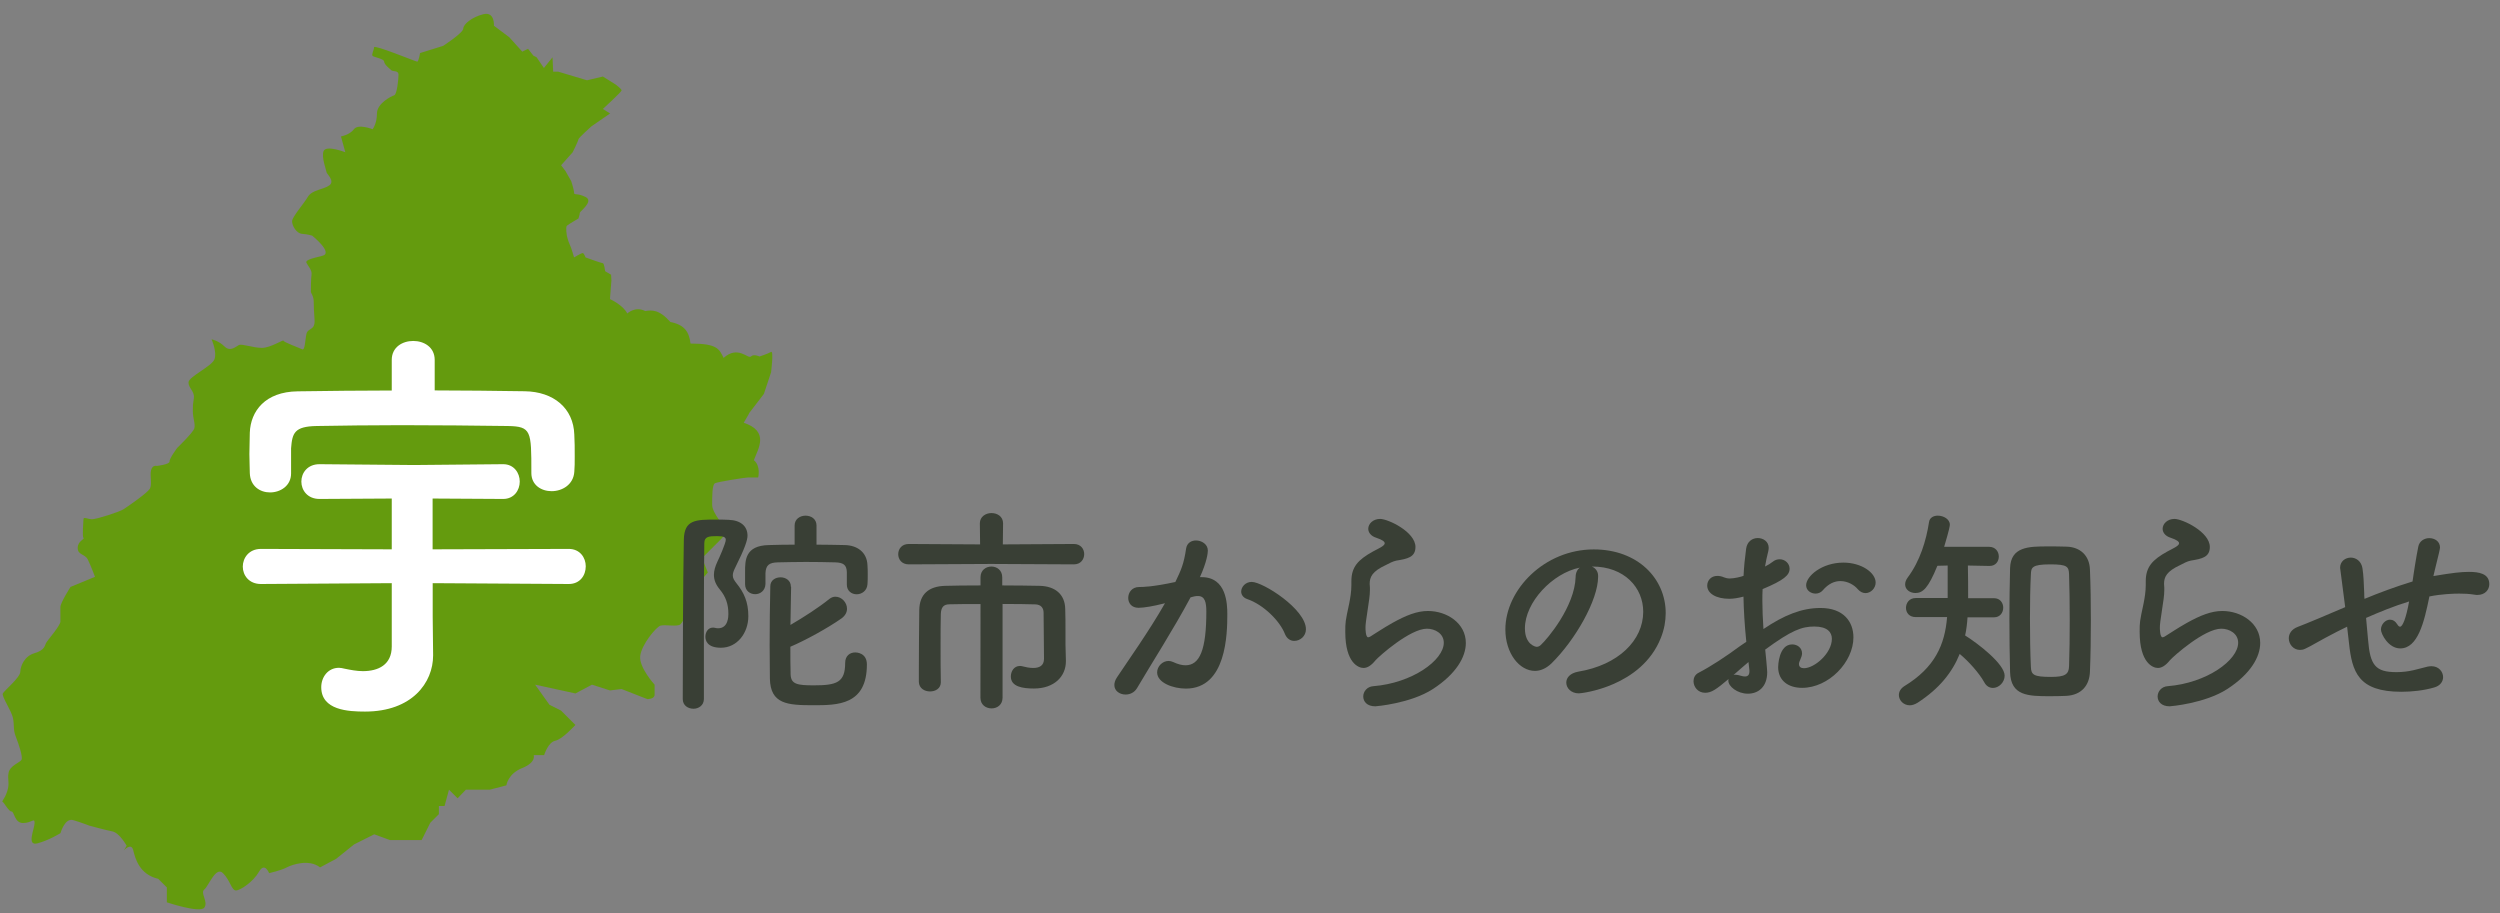
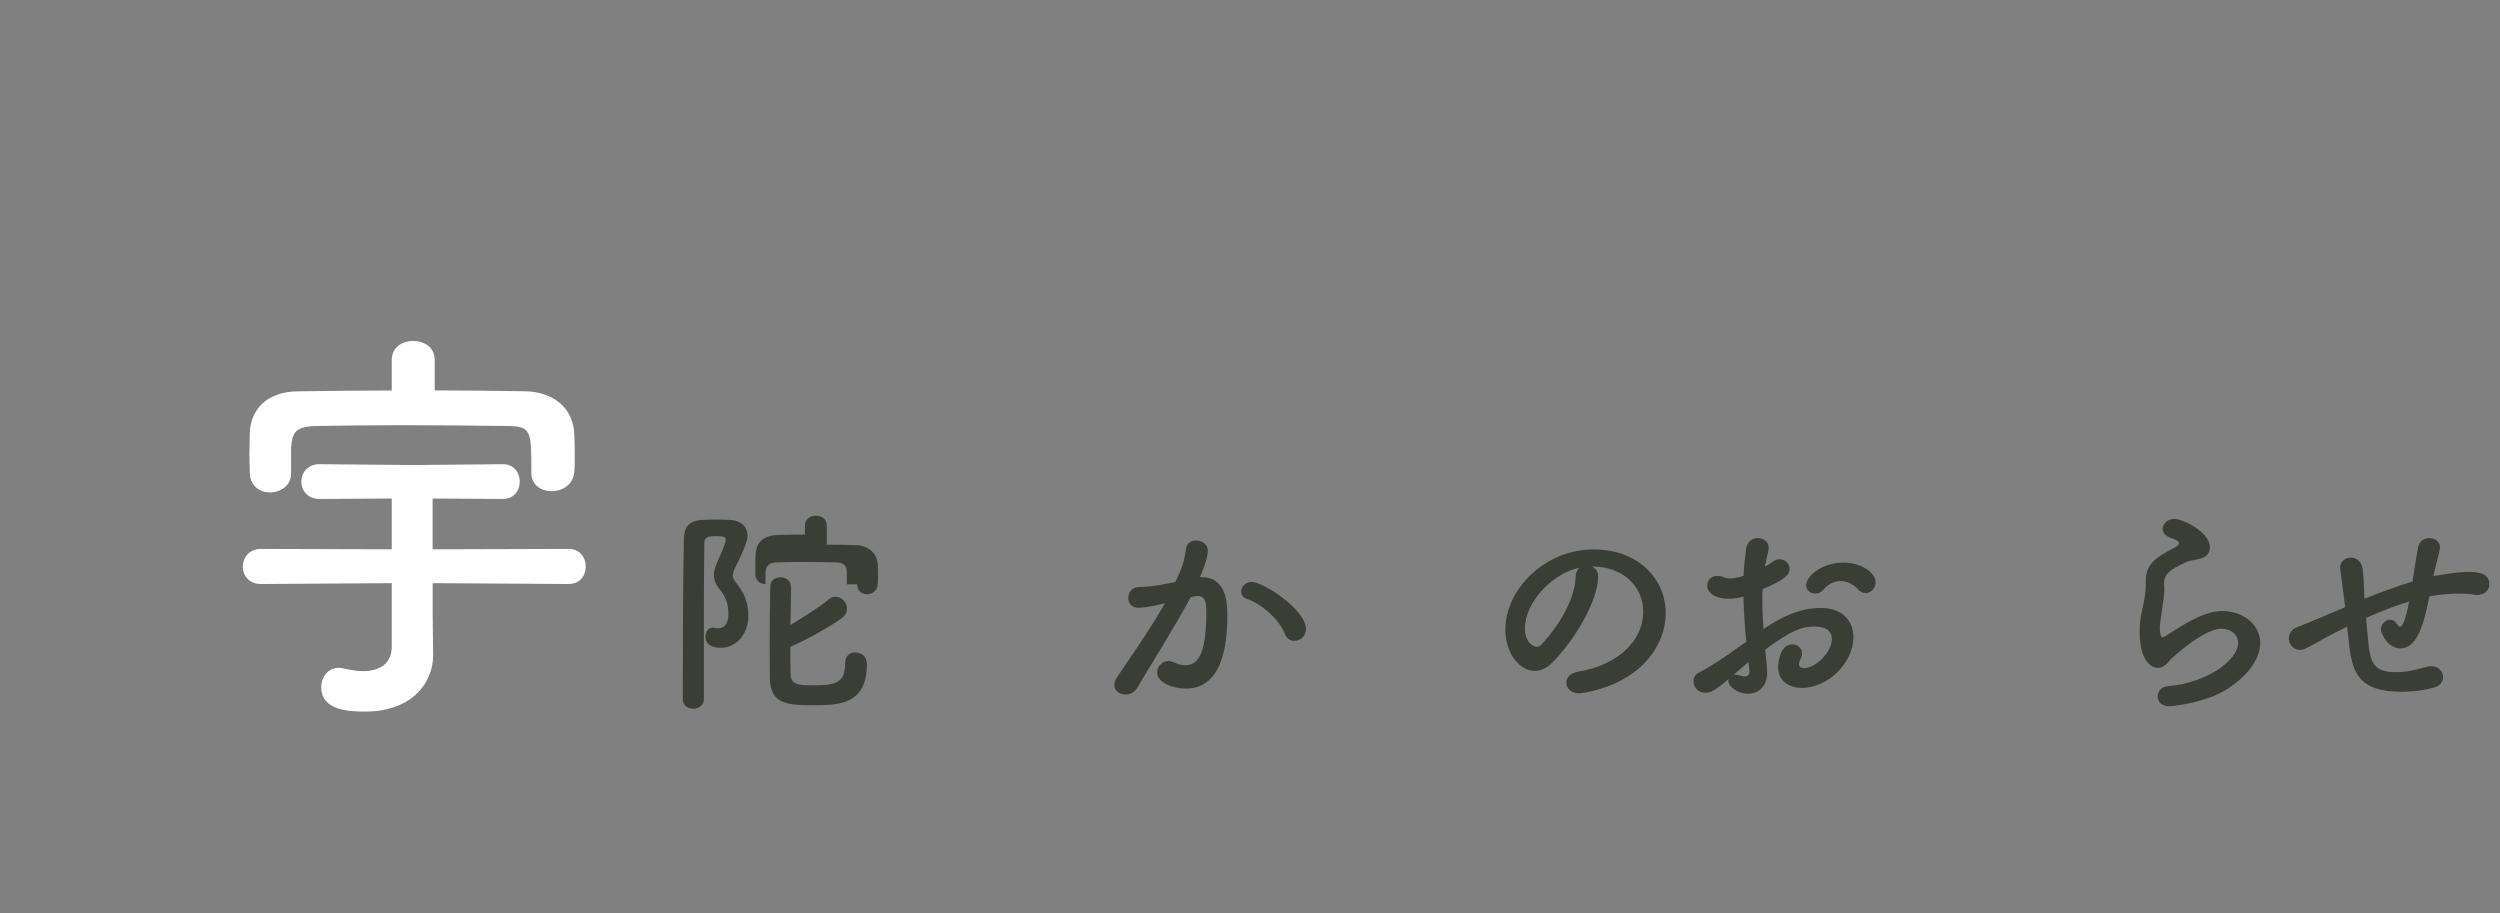
<svg xmlns="http://www.w3.org/2000/svg" version="1.1" id="レイヤー_1" x="0px" y="0px" viewBox="0 0 299.23 109.33" style="enable-background:new 0 0 299.23 109.33;" xml:space="preserve">
  <rect x="0" y="0" width="299.23" height="109.33" fill="#808080" stroke="none" />
  <style type="text/css">
	.st0{fill:#649B0E;}
	.st1{fill:#393F35;}
	.st2{fill:#FFFFFF;}
</style>
  <g>
-     <path class="st0" d="M10.68,98.82c0,0,1.89,0.52,2.76,0.69s1.72,1.72,1.72,1.72l-0.33,0.55c0,0,0.89-0.99,1.12,0   c0.24,0.99,0.75,2.89,2.99,3.41c1.03,1.03,1.03,1.03,1.03,1.03V108c0,0,3.96,1.33,4.48,0.64c0.52-0.69-0.52-1.75,0-2.17   c0.52-0.41,1.38-2.83,2.24-1.96c0.86,0.86,1.03,2.07,1.55,2.07c0.52,0,2.07-1.03,2.76-2.24c0.69-1.21,1.21,0.17,1.21,0.17   s1.48-0.34,2.12-0.69c0.64-0.34,2.67-1.03,3.98,0c1.93-1.03,1.93-1.03,1.93-1.03l2.14-1.72l2.41-1.21l1.89,0.69h3.79l1.03-2.07   l1.03-1.03v-0.98h0.68l0.53-1.95l1.03,1.03l0.99-1.03h2.86L60.61,94c0,0,0.17-1.38,1.89-2.07c1.72-0.69,1.38-1.55,1.38-1.55h1.25   c0,0,0.47-1.55,1.33-1.72s2.41-1.89,2.41-1.89l-1.72-1.72l-1.38-0.69l-1.72-2.41L68.88,83l1.97-1.05l2.16,0.69l1.38-0.17l3.1,1.21   c0,0,0.86,0,0.86-0.52c0-0.52,0-1.21,0-1.21s-1.89-2.07-1.72-3.44c0.17-1.38,1.89-3.44,2.41-3.62c0.52-0.17,2.07,0.17,2.41-0.17   c0.34-0.34,1.21-2.07,1.21-2.07s0-0.17,0.17-0.34c0.17-0.17,0.86-2.58,0.86-2.58l1.03-1.21l-0.69-1.72c0,0,1.72-1.72,2.24-2.24   c0.52-0.52,0.52-0.86,0.52-1.21c0-0.34-1.55-1.89-1.55-2.93s0-2.41,0.34-2.58c0.34-0.17,3.62-0.69,3.96-0.69c0.34,0,1.21,0,1.21,0   s0.34-1.38-0.52-2.07c0.52-1.38,1.89-3.44-1.21-4.48c0.52-0.86,0.69-1.21,0.69-1.21l1.72-2.24l0.86-2.58c0,0,0.34-2.66,0-2.45   c-0.34,0.21-1.38,0.55-1.38,0.55s-0.69-0.34-1.03,0c-0.34,0.34-1.55-1.38-3.27,0.17c-0.52-1.03-0.69-1.72-3.96-1.72   c-0.17-1.38-0.69-2.24-2.41-2.58C78.87,37,78,37.11,77.23,37.23c-1.2-0.62-2.15,0.29-2.15,0.29c-0.52-1.03-2.07-1.72-2.07-1.72   l0.17-2.24l-0.04-0.68l-0.71-0.42c0,0-0.11-0.96-0.28-0.96s-2.07-0.69-2.07-0.69s-0.17-0.52-0.34-0.52s-1.03,0.52-1.03,0.52   s-0.34-1.21-0.52-1.55c-0.17-0.34-0.34-1.03-0.34-1.03s-0.17-1.03,0-1.21c0.17-0.17,1.38-0.86,1.38-0.86s0.17-0.52,0.17-0.69   c0-0.17,1.72-1.38,0.69-1.89c-1.03-0.52-1.38-0.17-1.38-0.52c0-0.34-0.34-1.38-0.34-1.38l-0.69-1.21l-0.52-0.69l1.38-1.55   c0,0,0.69-1.38,0.69-1.55s1.55-1.55,1.55-1.55l2.24-1.55l-0.86-0.54c0,0,2.24-2.05,2.24-2.22c0-0.17-0.69-0.69-0.69-0.69   l-1.55-0.97l-1.9,0.45l-3.44-1.03h-0.61l-0.08-1.72l-1.03,1.28l-0.87-1.28l-0.39-0.2L63.2,5.84l-0.69,0.34l-1.55-1.72l-1.84-1.38   c0,0,0.12-1.72-1.26-1.38c-1.38,0.34-2.41,1.21-2.41,1.72s-2.41,2.07-2.41,2.07l-2.76,0.86c0,0-0.17,1.03-0.34,1.03   c-0.17,0-5.17-2.07-5.17-1.72c0,0.34-0.34,0.86-0.17,1.03c0.17,0.17,1.38,0.34,1.38,0.69c0,0.34,0.69,0.86,0.86,1.03   c0.17,0.17,0.86,0,0.86,0.52c0,0.52-0.18,2.38-0.52,2.48c-0.34,0.1-2.06,0.96-2.06,2.17s-0.52,1.89-0.52,1.89s-1.72-0.69-2.24,0   c-0.52,0.69-1.55,0.86-1.55,0.86l0.52,1.89c0,0-2.24-0.86-2.58-0.17c-0.34,0.69,0.34,2.41,0.34,2.58s1.03,1.03,0.34,1.55   s-2.07,0.52-2.58,1.38s-1.89,2.41-1.89,2.93c0,0.52,0.51,1.45,1.2,1.5c0.69,0.05,1.21,0.22,1.21,0.22s2.58,2.07,1.21,2.41   c-1.38,0.34-2.07,0.52-1.89,0.86c0.17,0.34,0.68,0.87,0.6,1.38c-0.08,0.51-0.08,1.89-0.08,2.06c0,0.17,0.34,0.52,0.34,1.21   c0,0.69,0.02,0.87,0.1,2.16s-0.78,0.94-0.96,1.63c-0.17,0.69-0.17,2.07-0.52,1.89c-0.34-0.17-2.24-0.86-2.24-1.03   c0-0.17-1.55,0.86-2.58,0.86c-1.03,0-2.41-0.52-2.76-0.34c-0.34,0.17-1.03,0.86-1.72,0.17c-0.69-0.69-1.55-0.86-1.55-0.86   s0.69,1.55,0.34,2.41s-3.1,2.07-3.1,2.76c0,0.69,0.76,1.05,0.64,1.9c-0.12,0.85-0.12,0.68-0.12,1.54s0.34,1.55,0.17,2.07   c-0.17,0.52-2.04,2.32-2.04,2.32s-0.95,1.27-0.92,1.63c0.03,0.35-1.52,0.53-1.52,0.53s-0.52-0.17-0.69,0.52   c-0.17,0.69,0.17,1.72-0.17,2.24c-0.34,0.52-2.58,2.07-3.1,2.41c-0.52,0.34-3.27,1.21-3.79,1.21s-1.03-0.34-1.03,0   s-0.17,2.05,0,2.23c0.17,0.18-0.69,0.35-0.69,1.21s0.86,0.69,1.21,1.38c0.34,0.69,0.86,2.07,0.86,2.07l-2.93,1.21   c0,0-1.21,1.89-1.21,2.41c0,0.52,0,1.22,0,1.73c0,0.51-1.55,2.23-1.72,2.58c-0.17,0.34-0.17,0.86-1.38,1.21s-1.68,1.54-1.7,2.23   c-0.02,0.69-1.91,2.24-2.09,2.59c-0.17,0.34,1.03,2.07,1.21,2.93s0,1.38,0.34,2.24s0.86,2.41,0.69,2.76   c-0.17,0.34-1.38,0.69-1.55,1.55s0.17,1.21-0.17,2.24c-0.34,1.03-0.72,1.16-0.53,1.27c0.19,0.11,0.71,1.14,1.05,1.14   s0.34,1.38,1.38,1.38s1.38-0.69,1.38,0s-1.01,2.79,0.35,2.43c1.37-0.36,2.75-1.22,2.75-1.22s0.52-1.89,1.55-1.55   C9.82,98.48,10.68,98.82,10.68,98.82z" />
    <g>
      <g>
-         <path class="st1" d="M83.01,84.83c-0.66,0-1.29-0.39-1.29-1.16c0-4.78,0.03-13.84,0.13-19.09c0.05-2.39,1.44-2.39,3.86-2.39     c0.53,0,1.05,0,1.5,0.03c1.5,0.05,2.26,0.81,2.26,1.89c0,0.53-0.29,1.47-1.5,3.89c-0.18,0.37-0.26,0.63-0.26,0.87     c0,0.34,0.16,0.58,0.42,0.92c0.92,1.13,1.44,2.26,1.44,3.96c0,2.02-1.34,3.78-3.28,3.78c-1.65,0-1.86-0.87-1.86-1.31     c0-0.58,0.34-1.1,0.89-1.1c0.08,0,0.18,0,0.26,0.03c0.13,0.03,0.24,0.05,0.37,0.05c1.23,0,1.23-1.44,1.23-1.73     c0-1.16-0.31-2.05-1.02-2.91c-0.5-0.6-0.71-1.16-0.71-1.76c0-0.5,0.16-1.02,0.42-1.58c0.21-0.42,1-2.21,1-2.6     c0-0.31-0.21-0.45-1.05-0.45c-0.92,0-1.52,0.03-1.52,0.84c-0.03,2.26-0.05,5.38-0.05,8.72c0,8.27,0,8.93,0,9.95     C84.24,84.44,83.61,84.83,83.01,84.83z M101.36,69.94v-1.47c-0.03-0.89-0.45-1.13-1.39-1.16c-1.16-0.03-2.36-0.05-3.52-0.05     c-1.18,0-2.31,0.03-3.36,0.05c-1.02,0.03-1.42,0.32-1.47,1.29c0,0,0,0,0,1.31c-0.03,0.79-0.63,1.21-1.23,1.21     c-0.6,0-1.21-0.39-1.21-1.21c0-0.45,0-0.95,0-1.47c0-1.37,0-3.15,2.86-3.2c1-0.03,2.02-0.05,3.07-0.05V62.9     c0-0.79,0.66-1.18,1.31-1.18c0.66,0,1.31,0.39,1.31,1.18v2.29c1.1,0,2.23,0.03,3.39,0.05c1.47,0.03,2.65,0.84,2.71,2.42     c0.03,0.37,0.03,0.76,0.03,1.16c0,0.39,0,0.76-0.03,1.1c-0.05,0.79-0.68,1.21-1.29,1.21c-0.6,0-1.18-0.39-1.18-1.16V69.94z      M94.69,70.23c-0.03,1.47-0.05,3.02-0.08,4.57c1.58-0.92,3.41-2.1,4.67-3.12c0.24-0.18,0.47-0.26,0.71-0.26     c0.74,0,1.39,0.68,1.39,1.44c0,0.39-0.18,0.81-0.66,1.16c-1.65,1.16-4.33,2.63-6.12,3.39c0,1.13,0,2.26,0.03,3.33     c0.05,1.16,0.81,1.29,2.78,1.29c2.73,0,3.75-0.34,3.75-2.68c0-0.87,0.58-1.26,1.21-1.26c0.13,0,1.39,0.03,1.39,1.44     c0,4.88-3.52,4.88-6.41,4.88c-3.05,0-5.15-0.11-5.2-3.2c0-1.29-0.03-2.65-0.03-4.02c0-2.39,0.03-4.83,0.08-7.01     c0-0.74,0.63-1.08,1.23-1.08c0.6,0,1.23,0.37,1.23,1.1V70.23z" />
-         <path class="st1" d="M118.62,67.5l-9.85,0.05c-0.84,0-1.26-0.6-1.26-1.21c0-0.63,0.42-1.23,1.26-1.23l8.54,0.05l-0.03-2.52     c0-0.81,0.71-1.23,1.39-1.23c0.71,0,1.39,0.42,1.39,1.23l-0.03,2.52l8.51-0.05c0.81,0,1.23,0.6,1.23,1.21     c0,0.63-0.42,1.23-1.23,1.23L118.62,67.5z M117.36,72.3c-1.5,0-2.89,0-3.7,0.03c-0.71,0-1.02,0.34-1.05,1.16     c-0.03,0.97-0.03,2.39-0.03,3.86s0,3.02,0.03,4.28v0.03c0,0.74-0.63,1.1-1.29,1.1c-0.66,0-1.31-0.37-1.34-1.13     c0-0.5,0-1.02,0-1.58c0-2.34,0.03-5.04,0.05-7.04c0.03-1.89,1.13-2.84,3.1-2.89c1-0.03,2.55-0.05,4.23-0.05V69.1     c0-0.87,0.66-1.29,1.31-1.29c0.63,0,1.29,0.42,1.29,1.29v0.97c1.73,0,3.39,0.03,4.52,0.05c1.76,0.05,2.99,0.97,3.02,2.78     c0.03,0.84,0.03,1.76,0.03,2.52s0,1.39,0,1.68c0,0.45,0.03,1,0.05,1.97c0,0.03,0,0.05,0,0.08c0,1.81-1.39,3.26-3.83,3.26     c-1.34,0-2.76-0.21-2.76-1.44c0-0.63,0.39-1.26,1.08-1.26c0.08,0,0.16,0,0.26,0.03c0.42,0.11,0.89,0.21,1.34,0.21     c0.71,0,1.29-0.26,1.29-1.1c0,0-0.03-3.81-0.05-5.51c0-0.55-0.29-0.97-0.97-1c-0.89-0.03-2.36-0.05-3.94-0.05v11.21     c0,0.87-0.66,1.29-1.31,1.29c-0.68,0-1.34-0.42-1.34-1.29L117.36,72.3z" />
+         <path class="st1" d="M83.01,84.83c-0.66,0-1.29-0.39-1.29-1.16c0-4.78,0.03-13.84,0.13-19.09c0.05-2.39,1.44-2.39,3.86-2.39     c0.53,0,1.05,0,1.5,0.03c1.5,0.05,2.26,0.81,2.26,1.89c0,0.53-0.29,1.47-1.5,3.89c-0.18,0.37-0.26,0.63-0.26,0.87     c0,0.34,0.16,0.58,0.42,0.92c0.92,1.13,1.44,2.26,1.44,3.96c0,2.02-1.34,3.78-3.28,3.78c-1.65,0-1.86-0.87-1.86-1.31     c0-0.58,0.34-1.1,0.89-1.1c0.08,0,0.18,0,0.26,0.03c0.13,0.03,0.24,0.05,0.37,0.05c1.23,0,1.23-1.44,1.23-1.73     c0-1.16-0.31-2.05-1.02-2.91c-0.5-0.6-0.71-1.16-0.71-1.76c0-0.5,0.16-1.02,0.42-1.58c0.21-0.42,1-2.21,1-2.6     c0-0.31-0.21-0.45-1.05-0.45c-0.92,0-1.52,0.03-1.52,0.84c-0.03,2.26-0.05,5.38-0.05,8.72c0,8.27,0,8.93,0,9.95     C84.24,84.44,83.61,84.83,83.01,84.83z M101.36,69.94v-1.47c-0.03-0.89-0.45-1.13-1.39-1.16c-1.16-0.03-2.36-0.05-3.52-0.05     c-1.18,0-2.31,0.03-3.36,0.05c-1.02,0.03-1.42,0.32-1.47,1.29c0,0,0,0,0,1.31c-0.6,0-1.21-0.39-1.21-1.21c0-0.45,0-0.95,0-1.47c0-1.37,0-3.15,2.86-3.2c1-0.03,2.02-0.05,3.07-0.05V62.9     c0-0.79,0.66-1.18,1.31-1.18c0.66,0,1.31,0.39,1.31,1.18v2.29c1.1,0,2.23,0.03,3.39,0.05c1.47,0.03,2.65,0.84,2.71,2.42     c0.03,0.37,0.03,0.76,0.03,1.16c0,0.39,0,0.76-0.03,1.1c-0.05,0.79-0.68,1.21-1.29,1.21c-0.6,0-1.18-0.39-1.18-1.16V69.94z      M94.69,70.23c-0.03,1.47-0.05,3.02-0.08,4.57c1.58-0.92,3.41-2.1,4.67-3.12c0.24-0.18,0.47-0.26,0.71-0.26     c0.74,0,1.39,0.68,1.39,1.44c0,0.39-0.18,0.81-0.66,1.16c-1.65,1.16-4.33,2.63-6.12,3.39c0,1.13,0,2.26,0.03,3.33     c0.05,1.16,0.81,1.29,2.78,1.29c2.73,0,3.75-0.34,3.75-2.68c0-0.87,0.58-1.26,1.21-1.26c0.13,0,1.39,0.03,1.39,1.44     c0,4.88-3.52,4.88-6.41,4.88c-3.05,0-5.15-0.11-5.2-3.2c0-1.29-0.03-2.65-0.03-4.02c0-2.39,0.03-4.83,0.08-7.01     c0-0.74,0.63-1.08,1.23-1.08c0.6,0,1.23,0.37,1.23,1.1V70.23z" />
        <path class="st1" d="M139.24,72.25c-1.13,0.29-2.31,0.5-2.97,0.5c-0.84,0-1.23-0.58-1.23-1.18c0-0.66,0.45-1.31,1.31-1.31     c0.39,0,1.55,0,4.33-0.6c0.68-1.42,1.02-2.15,1.29-4.02c0.11-0.66,0.63-0.95,1.18-0.95c0.68,0,1.42,0.45,1.42,1.21     c0,0.32-0.13,1.37-0.95,3.18c0.08,0,0.13,0,0.21,0c2.99,0,3.07,3.23,3.07,4.44c0,2.34-0.1,8.9-4.96,8.9     c-1.5,0-3.44-0.68-3.44-1.94c0-0.71,0.63-1.37,1.37-1.37c0.18,0,0.37,0.05,0.55,0.13c0.55,0.26,1.05,0.39,1.47,0.39     c1.71,0,2.5-1.84,2.5-6.43c0-1.08-0.16-1.86-1-1.86c-0.13,0-0.29,0-0.47,0.05c-0.1,0.03-0.26,0.08-0.42,0.11     c-1.97,3.7-4.73,8.01-6.41,10.87c-0.32,0.53-0.84,0.76-1.37,0.76c-0.68,0-1.34-0.42-1.34-1.13c0-0.26,0.08-0.58,0.31-0.92     c1.16-1.76,3.89-5.59,5.75-8.88L139.24,72.25z M153.79,75.87c-0.58-1.5-2.52-3.49-4.52-4.17c-0.47-0.16-0.71-0.53-0.71-0.89     c0-0.55,0.5-1.16,1.26-1.16c1.34,0,6.49,3.26,6.49,5.67c0,0.84-0.71,1.39-1.39,1.39C154.47,76.72,154.02,76.45,153.79,75.87z" />
-         <path class="st1" d="M164.61,84.54c-1,0-1.44-0.58-1.44-1.18c0-0.58,0.45-1.18,1.21-1.23c4.65-0.37,8.43-3.1,8.43-5.2     c0-1.1-1.05-1.68-2.02-1.68c-2.02,0-5.75,3.31-6.15,3.78c-0.55,0.68-1.02,0.92-1.44,0.92c-0.58,0-2.18-0.58-2.18-4.31     c0-1.16,0-1.23,0.47-3.41c0.13-0.66,0.26-1.42,0.26-2.21c0-0.05,0-0.13,0-0.21c0-0.08,0-0.16,0-0.24c0-1.71,0.79-2.57,2.6-3.57     c0.63-0.34,1.39-0.66,1.39-0.97c0-0.21-0.29-0.42-1-0.66c-0.68-0.21-0.97-0.66-0.97-1.08c0-0.6,0.58-1.18,1.42-1.18     c0.95,0,4.23,1.55,4.23,3.36c0,1.23-0.97,1.42-2.28,1.63c-0.42,0.08-0.89,0.34-1.26,0.53c-1.65,0.76-1.94,1.44-1.94,2.26     c0,0.13,0.03,0.29,0.03,0.45c0,0.08,0,0.18,0,0.29c0,0.32-0.03,0.66-0.08,1.05c-0.45,2.94-0.45,3.1-0.45,3.47     c0,0.08,0,1.13,0.32,1.13c0.05,0,0.13-0.03,0.24-0.08c0.53-0.32,1.52-1,2.68-1.65c1.6-0.89,2.92-1.42,4.23-1.42     c2.29,0,4.54,1.47,4.54,3.83c0,1.68-1.16,3.7-3.94,5.51C168.84,84.2,164.71,84.54,164.61,84.54z" />
        <path class="st1" d="M196.68,73.22c0-2.91-2.28-5.41-6.09-5.41c-0.03,0-0.03,0-0.05,0c0.42,0.18,0.74,0.58,0.74,1.1     c0,0.05,0,0.11,0,0.13c0,2.76-2.71,7.54-5.59,10.37c-0.66,0.63-1.34,0.89-1.97,0.89c-1.86,0-3.54-2.1-3.54-4.96     c0-4.75,4.67-9.58,10.58-9.58c5.3,0,8.61,3.52,8.61,7.62c0,0.97-0.18,1.97-0.58,2.97c-2.31,5.83-9.45,6.64-9.82,6.64     c-0.92,0-1.5-0.63-1.5-1.29c0-0.58,0.45-1.13,1.44-1.31C193.68,79.6,196.68,76.66,196.68,73.22z M189.09,67.94     c-3.28,0.66-6.57,4.15-6.57,7.27c0,1.97,1.31,2.21,1.39,2.21c0.16,0,0.34-0.05,0.5-0.21c0.79-0.71,4.07-4.6,4.18-8.14     C188.59,68.55,188.8,68.15,189.09,67.94z" />
        <path class="st1" d="M209.02,76.82c-0.21-2.05-0.31-3.81-0.34-5.41c-0.68,0.18-1.23,0.26-1.71,0.26c-1.55,0-2.63-0.63-2.63-1.58     c0-0.6,0.45-1.16,1.21-1.16c0.24,0,0.53,0.05,0.81,0.18c0.21,0.08,0.42,0.13,0.68,0.13c0.55,0,1.39-0.21,1.65-0.32     c0.05-1.08,0.16-2.15,0.31-3.26c0.13-0.87,0.76-1.26,1.39-1.26c0.66,0,1.31,0.42,1.31,1.18c0,0.13-0.03,0.26-0.05,0.39     c-0.16,0.63-0.29,1.23-0.39,1.84c0.37-0.18,0.68-0.39,0.89-0.55c0.29-0.24,0.58-0.32,0.87-0.32c0.63,0,1.18,0.5,1.18,1.13     c0,0.76-0.66,1.37-3.23,2.44c-0.03,0.47-0.03,0.95-0.03,1.42c0,1.02,0.05,2.13,0.13,3.36c2.49-1.68,4.6-2.52,6.83-2.52     c2.76,0,3.94,1.65,3.94,3.52c0,2.94-2.94,6.04-6.15,6.04c-1.58,0-2.86-0.81-2.86-2.49c0-0.08,0.05-2.71,1.68-2.71     c0.6,0,1.18,0.39,1.18,1.08c0,0.21-0.08,0.45-0.21,0.74c-0.1,0.21-0.16,0.39-0.16,0.53c0,0.34,0.24,0.5,0.6,0.5     c1.26,0,3.34-1.79,3.34-3.52c0-0.79-0.55-1.47-2.1-1.47c-1.5,0-2.73,0.45-5.88,2.76c0.05,0.42,0.24,2.39,0.24,2.71     c0,1.79-1.1,2.57-2.31,2.57c-1.26,0-2.34-0.87-2.34-1.55c0-0.08,0-0.13,0.03-0.21c-1.5,1.26-2.05,1.65-2.81,1.65     c-0.87,0-1.39-0.71-1.39-1.39c0-0.39,0.18-0.79,0.6-1c1.55-0.81,3.26-1.94,4.94-3.18L209.02,76.82z M209.28,79.24     c-0.45,0.37-1.1,0.95-1.79,1.55c0.08-0.03,0.16-0.03,0.24-0.03c0.18,0,0.39,0.05,0.66,0.13c0.16,0.05,0.32,0.08,0.47,0.08     c0.32,0,0.53-0.18,0.53-0.58c0-0.05,0-0.11,0-0.16L209.28,79.24z M222.36,70.52c-0.39-0.47-1.18-0.97-2.08-0.97     c-0.68,0-1.42,0.29-2.13,1.13c-0.21,0.24-0.53,0.37-0.84,0.37c-0.55,0-1.13-0.37-1.13-1c0-1.08,1.87-2.71,4.46-2.71     c2.18,0,3.86,1.21,3.86,2.39c0,0.68-0.58,1.26-1.21,1.26C222.99,70.99,222.65,70.86,222.36,70.52z" />
-         <path class="st1" d="M235.5,73.85c-0.05,0.76-0.13,1.5-0.29,2.21c1.52,0.95,4.73,3.41,4.73,4.81c0,0.81-0.71,1.47-1.39,1.47     c-0.39,0-0.79-0.18-1.05-0.68c-0.63-1.13-1.89-2.52-2.94-3.39c-0.89,2.21-2.44,4.15-5.02,5.83c-0.34,0.21-0.66,0.32-0.95,0.32     c-0.76,0-1.31-0.6-1.31-1.23c0-0.39,0.21-0.79,0.68-1.08c3.62-2.21,4.83-4.94,5.09-8.25h-3.76c-0.79,0-1.16-0.55-1.16-1.1     c0-0.58,0.39-1.18,1.16-1.18h3.83c0-3.89,0-3.89,0-3.89l-1.23,0.03c-1.1,2.71-1.76,3.26-2.63,3.26c-0.66,0-1.23-0.42-1.23-1.02     c0-0.26,0.08-0.53,0.31-0.84c1.47-1.97,2.21-4.41,2.55-6.64c0.08-0.53,0.55-0.76,1.05-0.76c0.68,0,1.44,0.42,1.44,1.08     c0,0.13-0.03,0.47-0.68,2.65h5.38c0.76,0,1.16,0.58,1.16,1.16s-0.37,1.13-1.1,1.13c-0.03,0-0.03,0-0.05,0l-2.55-0.05     c0.03,1.21,0.03,2.78,0.03,3.91h3.1c0.74,0,1.1,0.58,1.1,1.13c0,0.58-0.37,1.16-1.1,1.16H235.5z M245.42,83.33     c-2.68,0-4.75-0.03-4.83-2.89c-0.05-1.97-0.08-4.1-0.08-6.22c0-2.15,0.03-4.28,0.08-6.22c0.08-2.57,2.23-2.6,4.52-2.6     c0.76,0,1.55,0,2.26,0.03c1.6,0.05,2.73,1.05,2.78,2.76c0.08,1.87,0.11,3.94,0.11,6.04s-0.03,4.2-0.11,6.15     c-0.05,1.65-1,2.81-2.84,2.91C246.76,83.31,246.11,83.33,245.42,83.33z M247.73,74.17c0-1.94-0.03-3.86-0.08-5.41     c-0.03-0.95-0.21-1.21-2.26-1.21c-2.21,0-2.28,0.39-2.31,1.21c-0.08,1.52-0.11,3.39-0.11,5.25c0,2.05,0.03,4.12,0.11,5.8     c0.03,0.97,0.34,1.21,2.42,1.21c1.63,0,2.13-0.29,2.15-1.29C247.71,78.08,247.73,76.11,247.73,74.17z" />
        <path class="st1" d="M259.69,84.54c-1,0-1.44-0.58-1.44-1.18c0-0.58,0.45-1.18,1.21-1.23c4.65-0.37,8.43-3.1,8.43-5.2     c0-1.1-1.05-1.68-2.02-1.68c-2.02,0-5.75,3.31-6.15,3.78c-0.55,0.68-1.02,0.92-1.44,0.92c-0.58,0-2.18-0.58-2.18-4.31     c0-1.16,0-1.23,0.47-3.41c0.13-0.66,0.26-1.42,0.26-2.21c0-0.05,0-0.13,0-0.21c0-0.08,0-0.16,0-0.24c0-1.71,0.79-2.57,2.6-3.57     c0.63-0.34,1.39-0.66,1.39-0.97c0-0.21-0.29-0.42-1-0.66c-0.68-0.21-0.97-0.66-0.97-1.08c0-0.6,0.58-1.18,1.42-1.18     c0.95,0,4.23,1.55,4.23,3.36c0,1.23-0.97,1.42-2.28,1.63c-0.42,0.08-0.89,0.34-1.26,0.53c-1.65,0.76-1.94,1.44-1.94,2.26     c0,0.13,0.03,0.29,0.03,0.45c0,0.08,0,0.18,0,0.29c0,0.32-0.03,0.66-0.08,1.05c-0.45,2.94-0.45,3.1-0.45,3.47     c0,0.08,0,1.13,0.32,1.13c0.05,0,0.13-0.03,0.24-0.08c0.53-0.32,1.52-1,2.68-1.65c1.6-0.89,2.92-1.42,4.23-1.42     c2.29,0,4.54,1.47,4.54,3.83c0,1.68-1.16,3.7-3.94,5.51C263.91,84.2,259.79,84.54,259.69,84.54z" />
        <path class="st1" d="M280.93,75.01c-0.47,0.24-0.87,0.42-1.21,0.6c-2.15,1.1-3.07,1.71-3.83,2.05c-0.21,0.1-0.42,0.13-0.6,0.13     c-0.79,0-1.34-0.68-1.34-1.39c0-0.53,0.31-1.08,1.08-1.37c0.92-0.34,3.86-1.58,5.67-2.36c-0.42-3.31-0.5-3.94-0.58-4.49     c0-0.08-0.03-0.16-0.03-0.21c0-0.79,0.63-1.23,1.29-1.23c0.6,0,1.26,0.42,1.39,1.29c0.13,0.81,0.16,1.81,0.21,2.99     c0,0.21,0,0.42,0.03,0.66c1.71-0.71,3.75-1.47,5.75-2.08c0.13-0.79,0.21-1.52,0.32-2.1c0.18-1.08,0.16-0.97,0.37-2.07     c0.13-0.68,0.74-1.02,1.31-1.02c0.66,0,1.29,0.39,1.29,1.13c0,0.13-0.16,0.87-0.58,2.52c-0.08,0.29-0.13,0.58-0.21,0.89     c2.31-0.39,3.31-0.5,4.25-0.5c1.16,0,2.44,0.18,2.44,1.47c0,0.66-0.5,1.29-1.42,1.29c-0.1,0-0.21,0-0.34-0.03     c-0.68-0.11-1.26-0.13-1.86-0.13c-0.66,0-2.13,0.05-3.55,0.34c-0.63,3.12-1.39,6.22-3.49,6.22c-1.42,0-2.31-1.73-2.31-2.26     c0-0.6,0.52-1.18,1.08-1.18c0.32,0,0.63,0.16,0.89,0.58c0.11,0.18,0.21,0.26,0.32,0.26c0.29,0,0.71-0.95,1.08-3.02     c-1.81,0.55-3.6,1.29-5.15,1.97c0.08,0.95,0.18,1.89,0.24,2.63c0.24,3.02,0.87,3.86,3.39,3.86c1.6,0,2.57-0.39,3.73-0.66     c0.16-0.03,0.32-0.05,0.47-0.05c0.87,0,1.39,0.66,1.39,1.31c0,0.5-0.32,1.02-1.05,1.23c-1.26,0.37-2.68,0.52-3.94,0.52     c-5.17,0-5.91-2.36-6.28-5.88L280.93,75.01z" />
      </g>
    </g>
    <g>
      <g>
        <path class="st2" d="M51.79,69.8v4l0.05,4.55c0,0.05,0,0.05,0,0.1c0,3.26-2.52,6.72-8.15,6.72c-1.98,0-5.24-0.15-5.24-2.92     c0-1.19,0.79-2.32,2.12-2.32c0.2,0,0.44,0.05,0.64,0.1c0.74,0.15,1.48,0.3,2.22,0.3c1.83,0,3.46-0.74,3.46-2.96V69.8l-15.66,0.1     c-1.43,0-2.17-1.04-2.17-2.08s0.74-2.12,2.17-2.12l15.66,0.05v-6.08l-8.6,0.05h-0.05c-1.43,0-2.17-1.04-2.17-2.08     s0.74-2.08,2.17-2.08h0.05l11.27,0.1l10.62-0.1h0.05c1.28,0,1.98,1.04,1.98,2.08s-0.69,2.08-1.98,2.08h-0.05l-8.4-0.05v6.08     l16.3-0.05c1.33,0,2.03,1.04,2.03,2.08c0,1.09-0.69,2.12-2.03,2.12L51.79,69.8z M52.04,46.73c3.56,0,7.11,0.05,10.77,0.1     c3.46,0.05,5.83,2.03,5.93,5.19c0.05,0.74,0.05,1.73,0.05,2.62c0,0.69,0,1.33-0.05,1.83c-0.1,1.53-1.43,2.32-2.72,2.32     c-1.24,0-2.42-0.74-2.42-2.17c0-0.05,0-0.05,0-0.1c0-4.94,0-5.48-2.82-5.53c-3.9-0.05-8.4-0.1-12.75-0.1     c-3.61,0-7.11,0.05-10.13,0.1c-2.67,0.05-2.92,0.84-3.06,2.67c0,0,0,0,0,2.96v0.05c0,1.48-1.28,2.27-2.52,2.27     c-1.19,0-2.37-0.74-2.42-2.32c0-0.64-0.05-1.43-0.05-2.27c0-0.89,0.05-1.78,0.05-2.57c0.1-2.57,1.83-4.89,5.73-4.94     c3.8-0.05,7.51-0.1,11.26-0.1v-3.66c0-1.53,1.28-2.27,2.57-2.27s2.57,0.74,2.57,2.27V46.73z" />
      </g>
    </g>
  </g>
</svg>